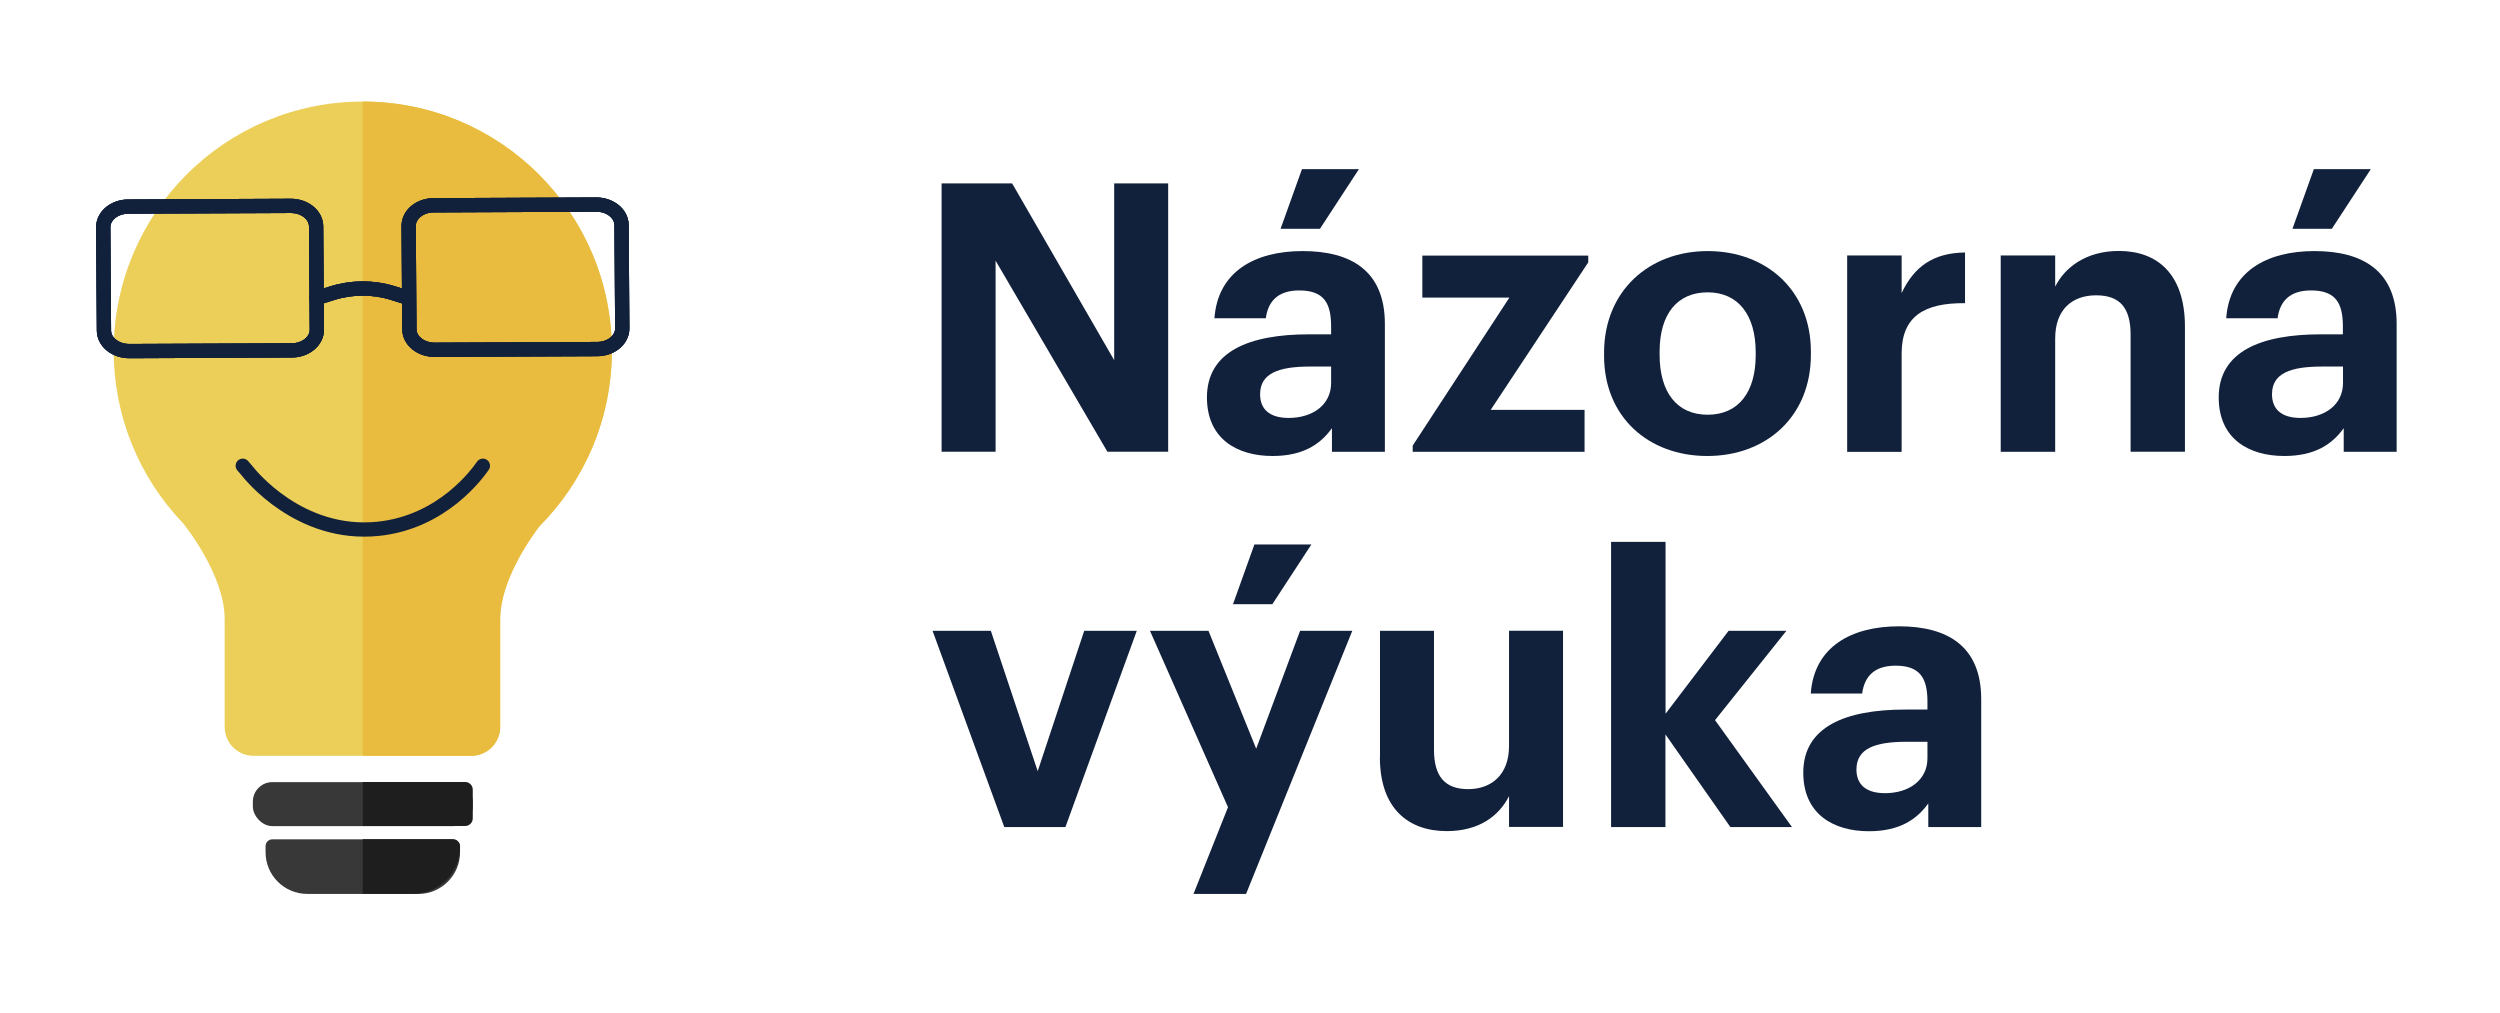
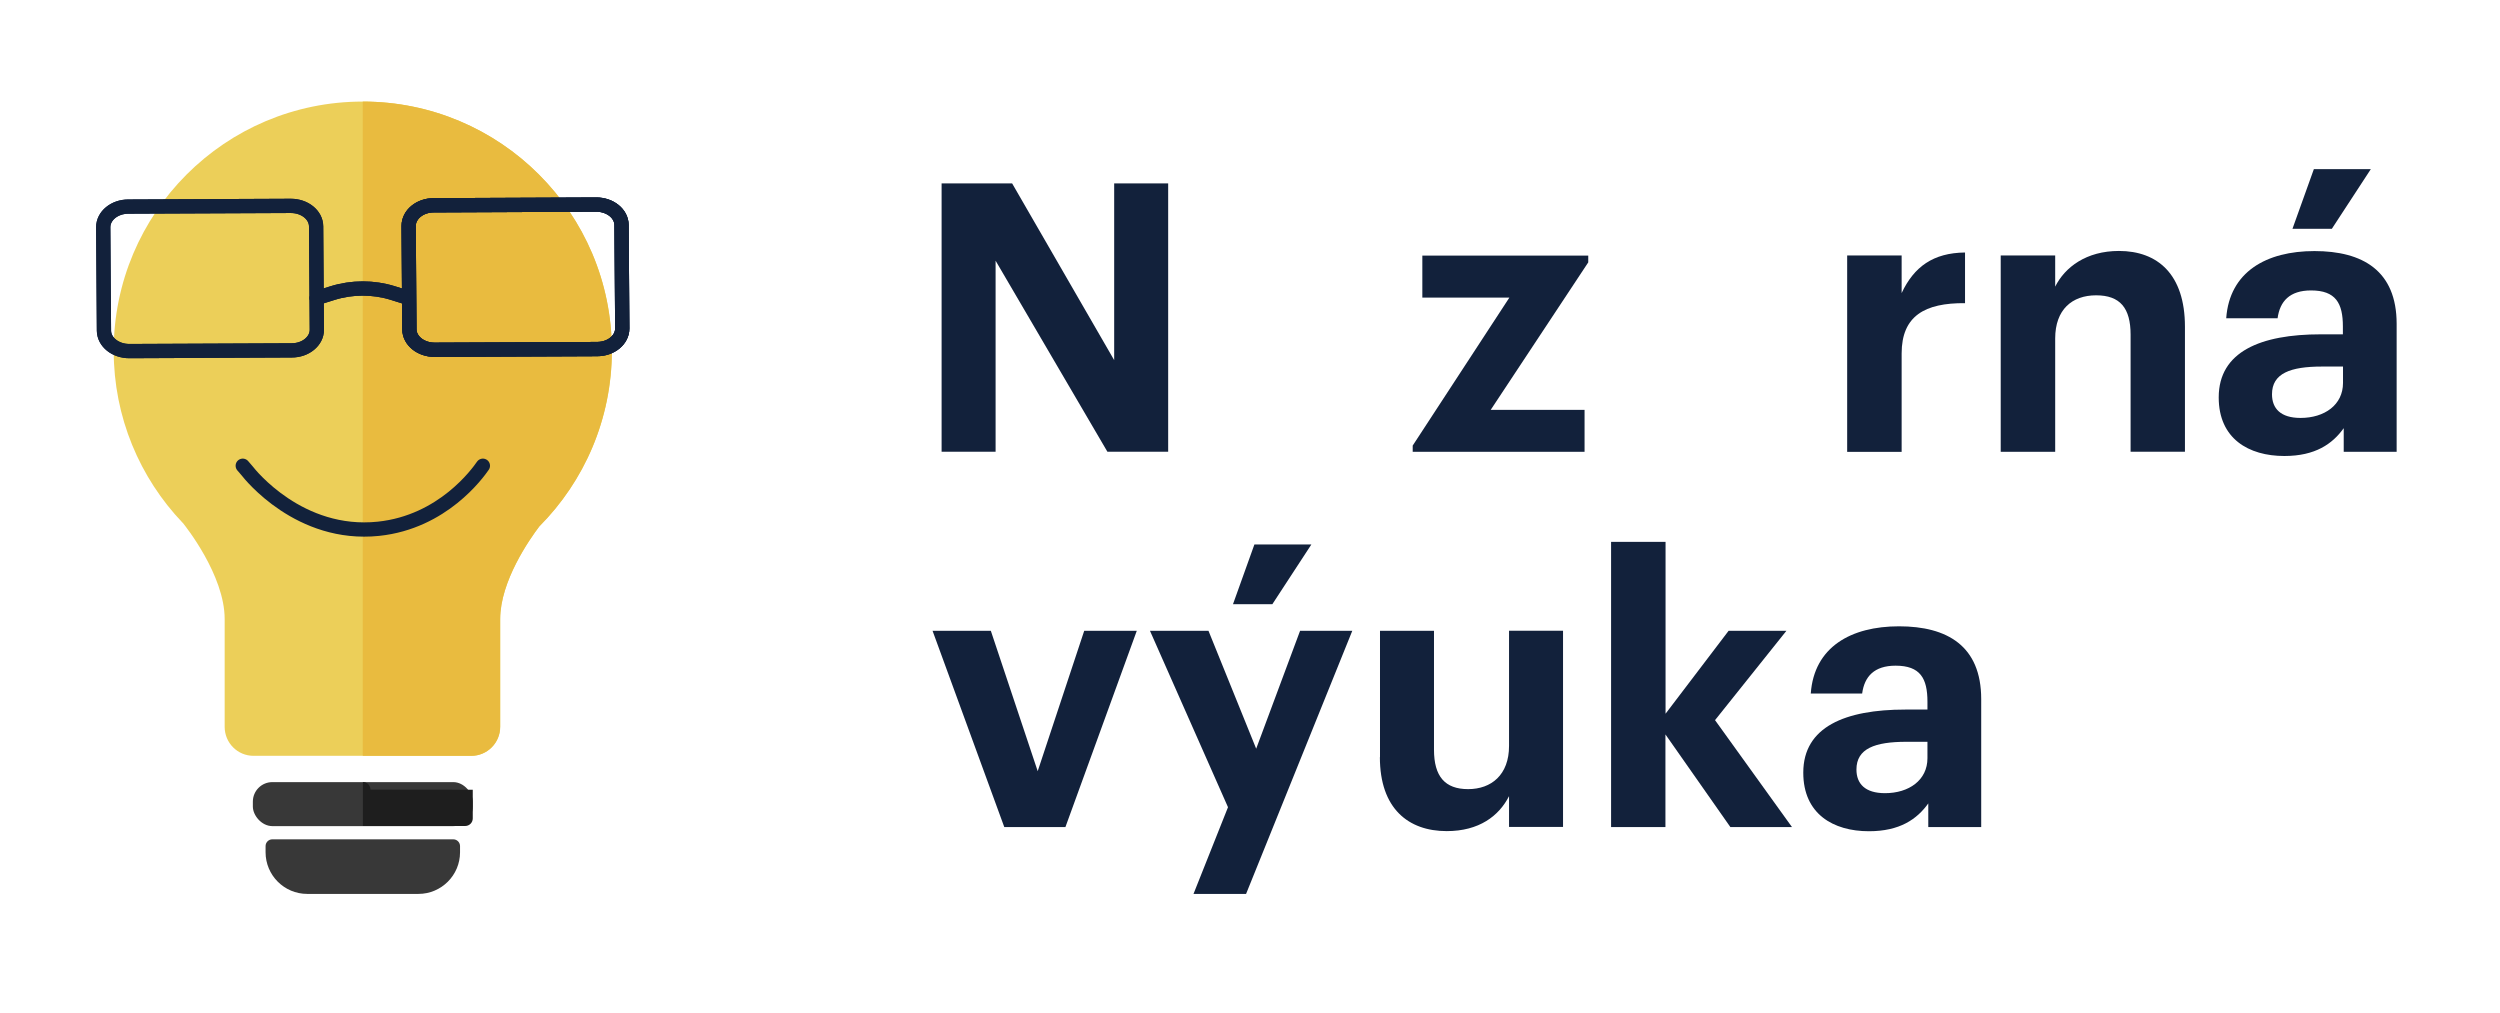
<svg xmlns="http://www.w3.org/2000/svg" id="Layer_2" viewBox="0 0 210.2 85.21">
  <defs>
    <style>.cls-1{fill:#eccf59;}.cls-2{fill:#e9bb3f;}.cls-3{fill:#12213b;}.cls-4{fill:#1e1e1e;}.cls-5{fill:#383838;}.cls-6{stroke-linejoin:round;}.cls-6,.cls-7{fill:none;stroke:#12213b;stroke-linecap:round;stroke-width:1.2px;}.cls-7{stroke-miterlimit:10;}</style>
  </defs>
  <g>
    <path class="cls-3" d="M79.17,15.42h5.93l8.58,14.86V15.42h4.54v22.56h-5.11l-9.4-16.06v16.06h-4.54V15.42Z" />
-     <path class="cls-3" d="M101.48,33.41c0-3.85,3.53-5.3,8.58-5.3h1.86v-.66c0-1.96-.6-3.03-2.68-3.03-1.8,0-2.62,.92-2.81,2.34h-4.32c.28-3.91,3.38-5.65,7.42-5.65s6.91,1.64,6.91,6.12v10.76h-4.45v-1.99c-.95,1.33-2.4,2.34-4.99,2.34-3,0-5.52-1.45-5.52-4.92Zm10.44-1.2v-1.39h-1.77c-2.65,0-4.2,.57-4.2,2.33,0,1.2,.73,1.99,2.4,1.99,2.02,0,3.57-1.1,3.57-2.94Zm-2.46-17.99h4.8l-3.28,5.02h-3.31l1.8-5.02Z" />
    <path class="cls-3" d="M118.77,37.48l8.14-12.46h-7.32v-3.53h13.95v.57l-8.2,12.4h7.89v3.53h-14.45v-.51Z" />
-     <path class="cls-3" d="M134.87,29.91v-.25c0-5.17,3.76-8.55,8.71-8.55s8.68,3.31,8.68,8.46v.25c0,5.21-3.76,8.52-8.71,8.52s-8.68-3.28-8.68-8.43Zm12.75-.06v-.22c0-3.16-1.48-5.05-4.04-5.05s-4.04,1.83-4.04,4.99v.25c0,3.16,1.45,5.05,4.04,5.05s4.04-1.89,4.04-5.02Z" />
    <path class="cls-3" d="M155.31,21.48h4.58v3.16c1.04-2.21,2.65-3.38,5.33-3.41v4.26c-3.38-.03-5.33,1.07-5.33,4.23v8.27h-4.58V21.48Z" />
    <path class="cls-3" d="M168.22,21.48h4.58v2.62c.82-1.64,2.62-3,5.36-3,3.25,0,5.55,1.96,5.55,6.37v10.51h-4.57v-9.84c0-2.24-.88-3.31-2.9-3.31s-3.44,1.2-3.44,3.63v9.53h-4.58V21.48Z" />
    <path class="cls-3" d="M186.55,33.41c0-3.85,3.53-5.3,8.58-5.3h1.86v-.66c0-1.96-.6-3.03-2.68-3.03-1.8,0-2.62,.92-2.81,2.34h-4.32c.28-3.91,3.38-5.65,7.42-5.65s6.91,1.64,6.91,6.12v10.76h-4.45v-1.99c-.95,1.33-2.4,2.34-4.99,2.34-3,0-5.52-1.45-5.52-4.92Zm10.45-1.2v-1.39h-1.77c-2.65,0-4.2,.57-4.2,2.33,0,1.2,.73,1.99,2.4,1.99,2.02,0,3.57-1.1,3.57-2.94Zm-2.46-17.99h4.8l-3.28,5.02h-3.31l1.8-5.02Z" />
    <path class="cls-3" d="M78.42,53.04h4.89l3.94,11.8,3.91-11.8h4.42l-6,16.5h-5.14l-6.03-16.5Z" />
    <path class="cls-3" d="M103.25,67.87l-6.56-14.83h4.92l4.01,9.91,3.69-9.91h4.39l-8.93,22.12h-4.42l2.9-7.29Zm2.21-22.09h4.8l-3.28,5.02h-3.31l1.8-5.02Z" />
    <path class="cls-3" d="M116.03,63.67v-10.63h4.54v10c0,2.24,.92,3.31,2.87,3.31s3.44-1.2,3.44-3.63v-9.69h4.54v16.5h-4.54v-2.59c-.85,1.67-2.52,2.94-5.24,2.94-3.22,0-5.62-1.89-5.62-6.22Z" />
    <path class="cls-3" d="M135.47,45.56h4.57v14.45l5.3-6.97h4.86l-6,7.51,6.47,8.99h-5.18l-5.46-7.79v7.79h-4.57v-23.98Z" />
    <path class="cls-3" d="M151.62,64.96c0-3.85,3.53-5.3,8.58-5.3h1.86v-.66c0-1.96-.6-3.03-2.68-3.03-1.8,0-2.62,.92-2.81,2.34h-4.32c.28-3.91,3.38-5.65,7.42-5.65s6.91,1.64,6.91,6.12v10.76h-4.45v-1.99c-.95,1.33-2.4,2.34-4.99,2.34-3,0-5.52-1.45-5.52-4.92Zm10.44-1.2v-1.39h-1.77c-2.65,0-4.2,.57-4.2,2.33,0,1.2,.73,1.99,2.4,1.99,2.02,0,3.57-1.1,3.57-2.94Z" />
  </g>
  <g>
    <g>
      <path class="cls-1" d="M51.45,29.48c0,5.76-2.33,10.99-6.1,14.78-.81,1.07-3.29,4.6-3.29,7.79v9.06c0,1.35-1.09,2.44-2.43,2.44H21.32c-1.35,0-2.43-1.09-2.43-2.44v-9.06c0-3.69-3.32-7.84-3.53-8.1h-.01c-3.59-3.77-5.79-8.86-5.79-14.47,0-11.57,9.37-20.94,20.94-20.94s20.95,9.37,20.95,20.94Z" />
      <path class="cls-2" d="M51.44,29.48c0,5.76-2.33,10.99-6.1,14.78-.81,1.07-3.29,4.6-3.29,7.79v9.06c0,1.35-1.09,2.44-2.43,2.44h-9.12V8.54c11.57,0,20.94,9.37,20.94,20.94Z" />
      <path class="cls-1" d="M45.5,43.93s-.09,.11-.25,.32" />
      <rect class="cls-5" x="21.26" y="65.76" width="18.49" height="3.7" rx="1.64" ry="1.64" />
      <path class="cls-5" d="M22.9,70.57h15.21c.32,0,.57,.26,.57,.57v.52c0,1.93-1.57,3.5-3.5,3.5h-9.35c-1.93,0-3.5-1.57-3.5-3.5v-.52c0-.32,.26-.57,.57-.57Z" />
-       <path class="cls-4" d="M39.75,66.4v2.41c0,.36-.29,.64-.64,.64h-8.6v-3.7h8.6c.36,0,.64,.29,.64,.64Z" />
-       <path class="cls-4" d="M38.68,71.21c0,1.09-.44,2.08-1.16,2.79-.71,.71-1.7,1.15-2.79,1.15h-4.23v-4.59h7.53c.36,0,.65,.29,.65,.64Z" />
+       <path class="cls-4" d="M39.75,66.4v2.41c0,.36-.29,.64-.64,.64h-8.6v-3.7c.36,0,.64,.29,.64,.64Z" />
    </g>
    <path class="cls-6" d="M20.41,39.16l.37,.43c.24,.31,4.41,5.56,11.04,4.87,5.42-.57,8.35-4.68,8.78-5.3" />
    <g>
      <path class="cls-7" d="M24.53,29.46l-13.66,.06c-1.17,0-2.12-.76-2.13-1.72l-.06-8.7c0-.95,.94-1.73,2.11-1.73l13.66-.06c1.17,0,2.12,.76,2.13,1.72l.06,8.7c0,.95-.94,1.73-2.11,1.73Z" />
      <path class="cls-7" d="M50.21,29.35l-13.66,.06c-1.17,0-2.12-.76-2.13-1.72l-.06-8.7c0-.95,.94-1.73,2.11-1.73l13.66-.06c1.17,0,2.12,.76,2.13,1.72l.06,8.7c0,.95-.94,1.73-2.11,1.73Z" />
      <path class="cls-7" d="M26.63,25.06l1.34-.42c1.63-.51,3.43-.51,5.06,0l1.34,.42" />
    </g>
    <g>
-       <path class="cls-7" d="M24.53,29.46l-13.66,.06c-1.17,0-2.12-.76-2.13-1.72l-.06-8.7c0-.95,.94-1.73,2.11-1.73l13.66-.06c1.17,0,2.12,.76,2.13,1.72l.06,8.7c0,.95-.94,1.73-2.11,1.73Z" />
      <path class="cls-7" d="M50.21,29.35l-13.66,.06c-1.17,0-2.12-.76-2.13-1.72l-.06-8.7c0-.95,.94-1.73,2.11-1.73l13.66-.06c1.17,0,2.12,.76,2.13,1.72l.06,8.7c0,.95-.94,1.73-2.11,1.73Z" />
-       <path class="cls-7" d="M26.63,25.06l1.34-.42c1.63-.51,3.43-.51,5.06,0l1.34,.42" />
    </g>
    <g>
      <path class="cls-7" d="M24.53,29.46l-13.66,.06c-1.17,0-2.12-.76-2.13-1.72l-.06-8.7c0-.95,.94-1.73,2.11-1.73l13.66-.06c1.17,0,2.12,.76,2.13,1.72l.06,8.7c0,.95-.94,1.73-2.11,1.73Z" />
      <path class="cls-7" d="M50.21,29.35l-13.66,.06c-1.17,0-2.12-.76-2.13-1.72l-.06-8.7c0-.95,.94-1.73,2.11-1.73l13.66-.06c1.17,0,2.12,.76,2.13,1.72l.06,8.7c0,.95-.94,1.73-2.11,1.73Z" />
      <path class="cls-7" d="M26.63,25.06l1.34-.42c1.63-.51,3.43-.51,5.06,0l1.34,.42" />
    </g>
  </g>
</svg>